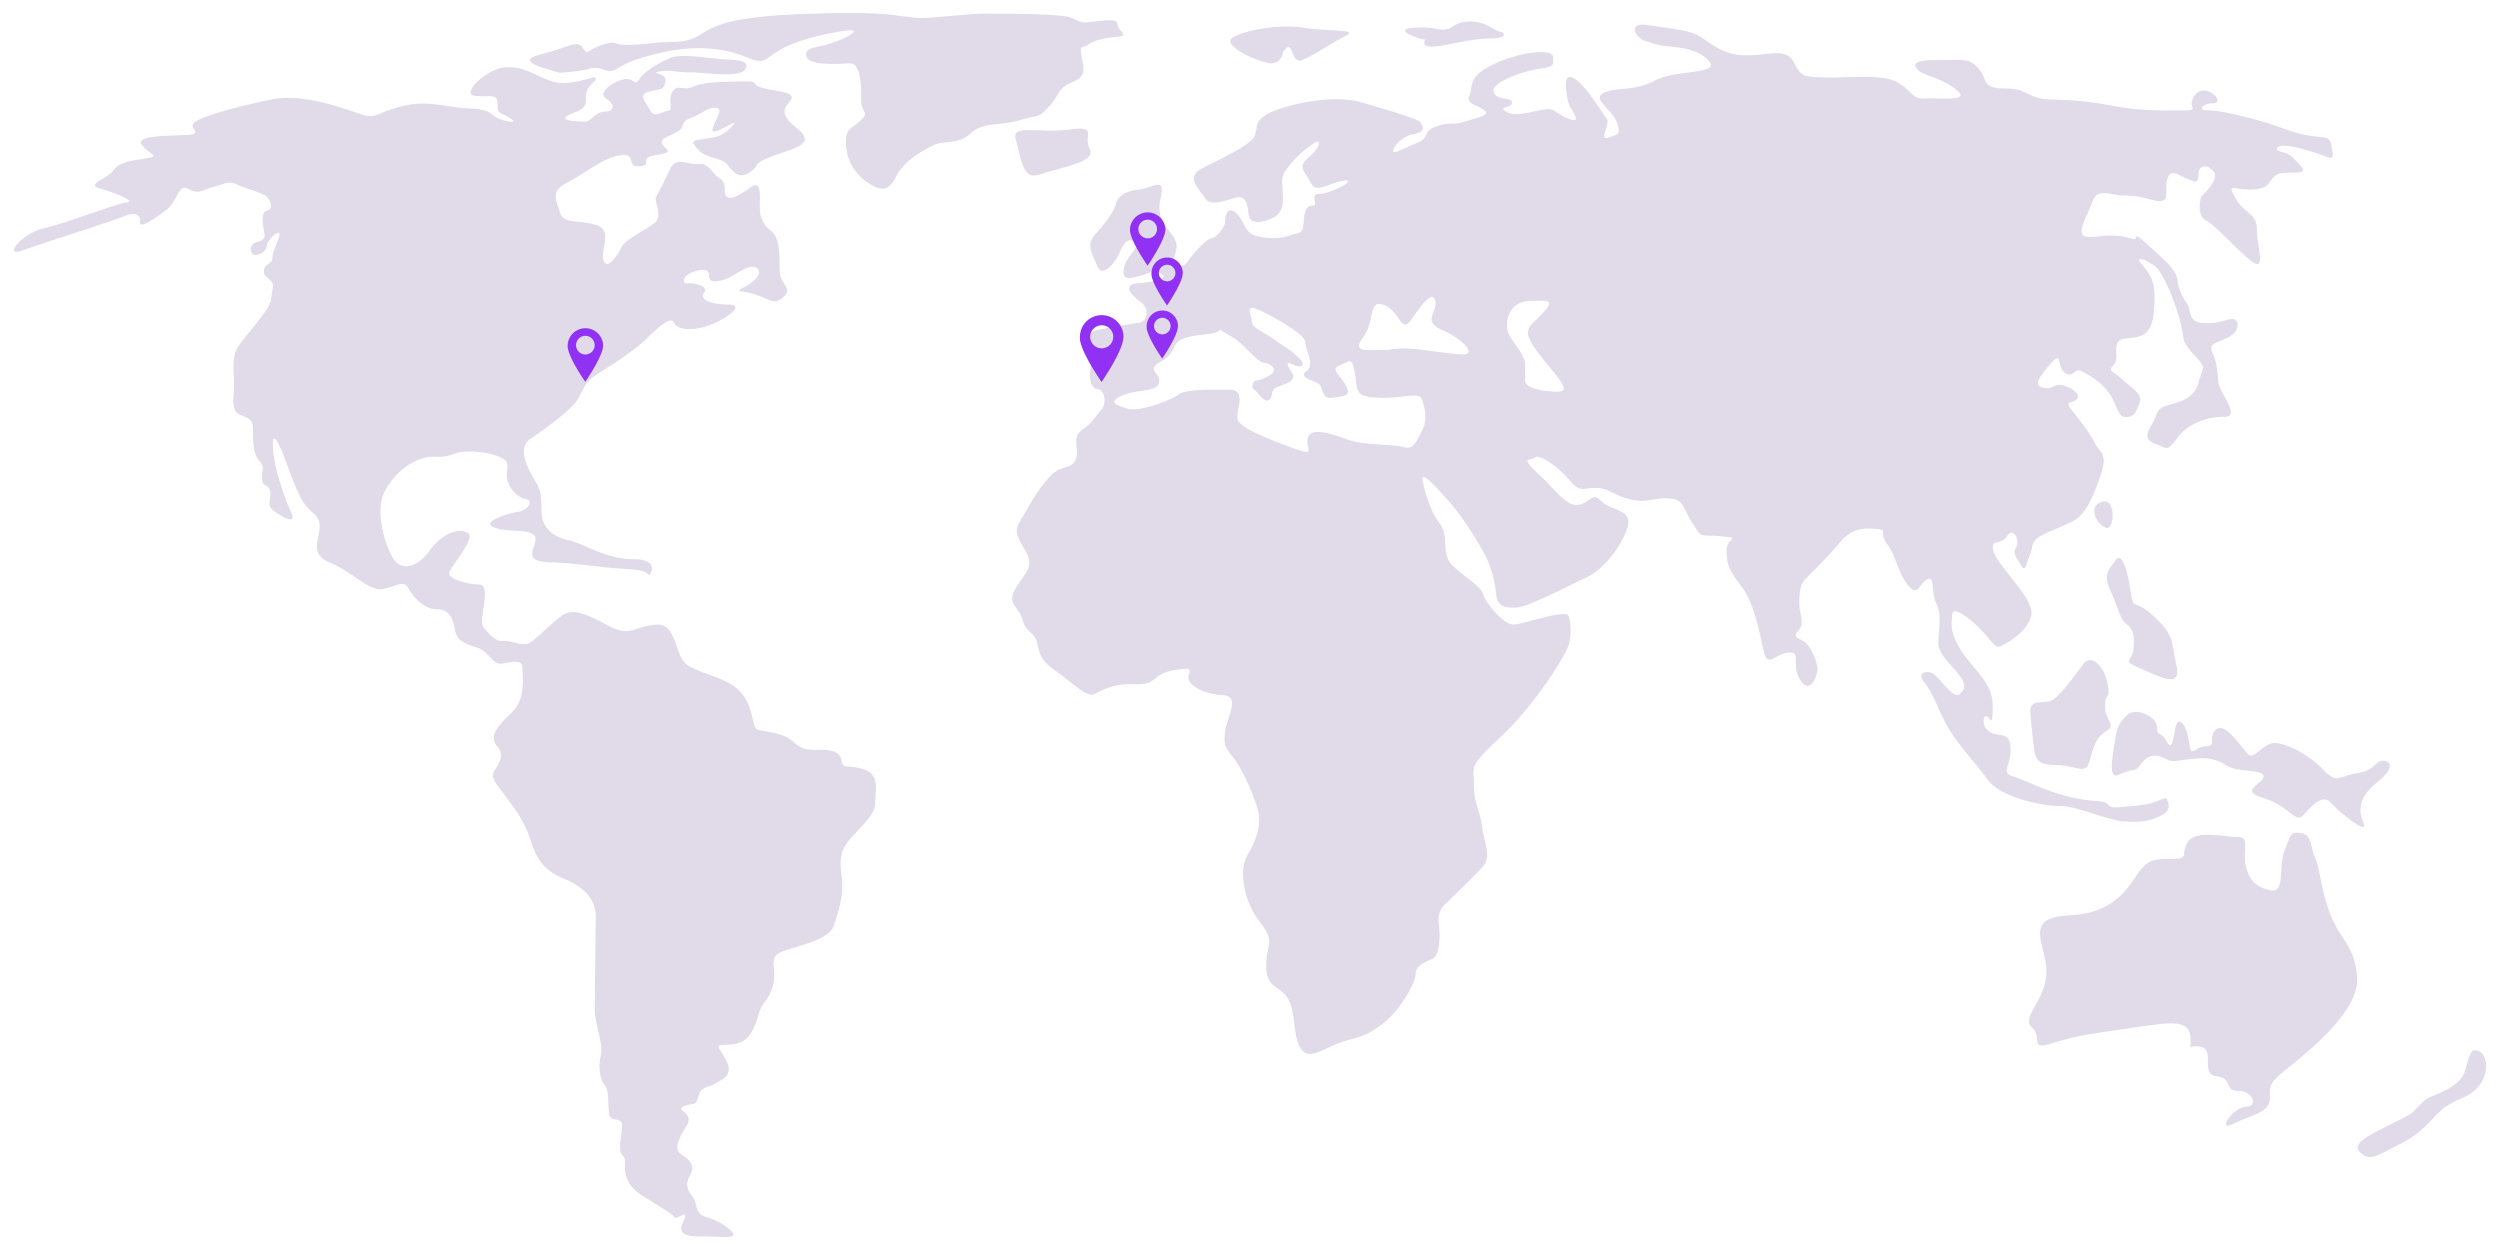
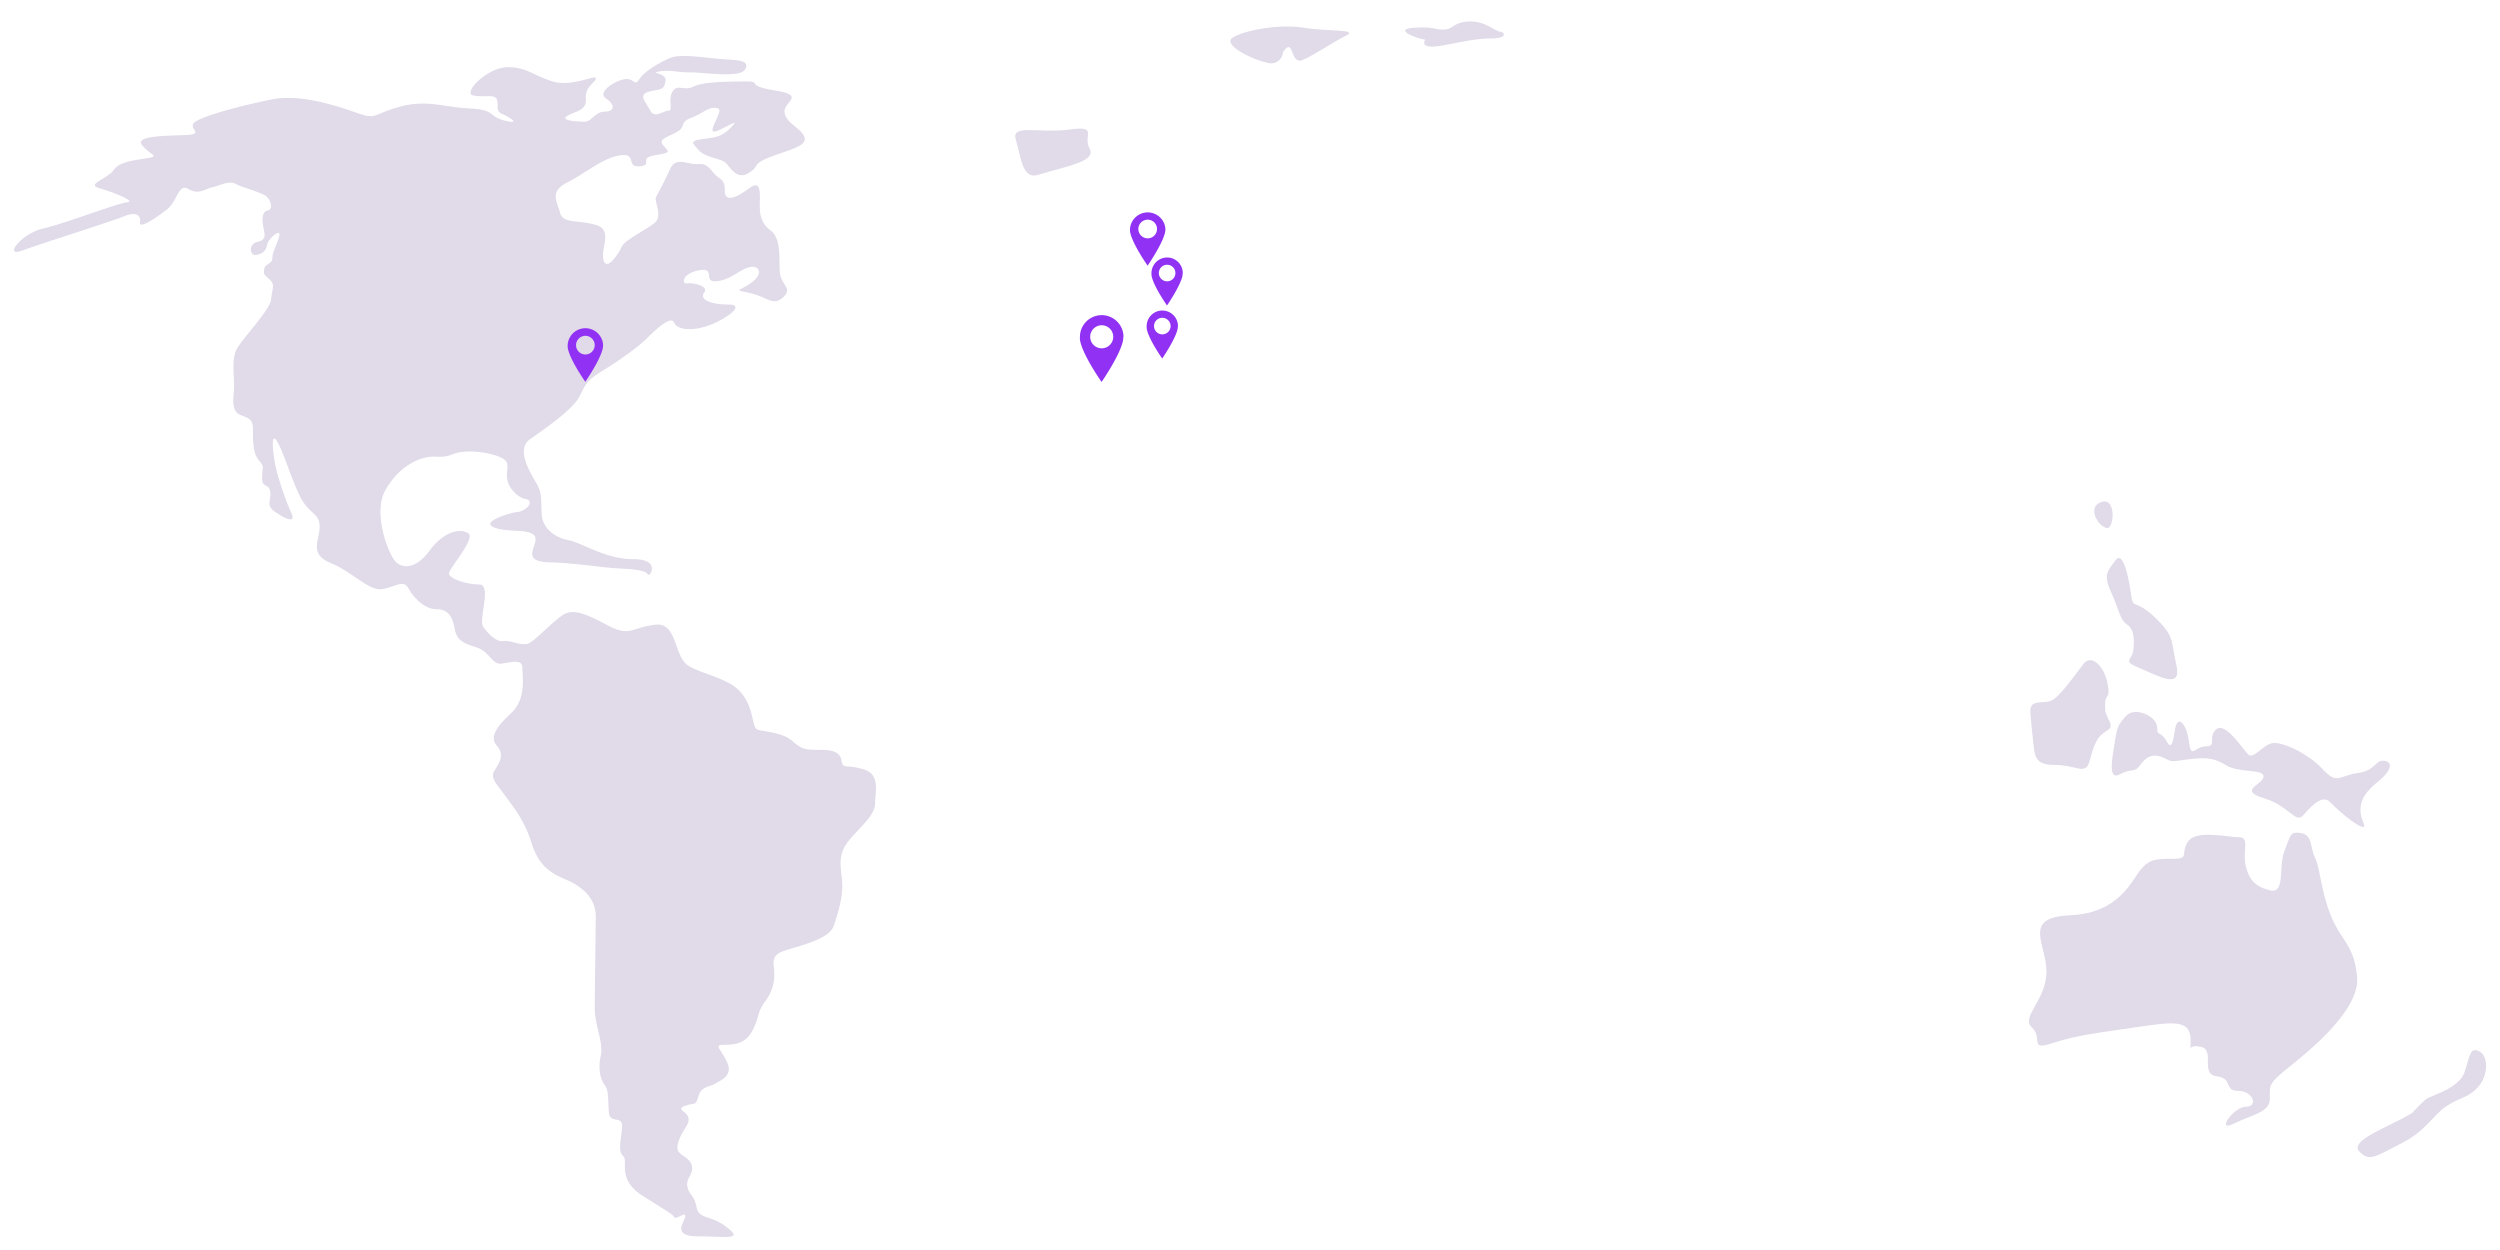
<svg xmlns="http://www.w3.org/2000/svg" id="Calque_1" data-name="Calque 1" viewBox="0 0 1340 670">
  <defs>
    <style>.cls-1{fill:#e0dae9;}.cls-2{fill:#9031f4;}</style>
  </defs>
  <path class="cls-1" d="M1129,283c4.24,1.16,5.52-16.44-2.44-14S1124,281.58,1129,283Z" />
  <path class="cls-1" d="M763.91,21.3S761.21,25,767.63,25s20-4.37,30.84-4.37,7.58-3.72,5.39-3.72-8.09-5.91-16.7-5.4-8.09,4.37-13.49,4.37-4.37-1.67-15.67-1S758,20.27,763.91,21.3Z" />
  <path class="cls-1" d="M1139.94,334.61c3.59,2.44,4.24,6.68,3.59,13.35s-6.68,6,3.6,10.27,22.48,11.56,19.4-1.79-.64-15.15-11.56-25.56-11.56-3.59-12.72-12.19-4.24-24.27-8.48-18.24c-3.73,5.4-6.68,7.32-2.44,16.44s4.88,15.28,8.61,17.72Z" />
  <path class="cls-1" d="M1245,412.29c-8-8.47-21.32-14.64-26.72-14s-10.27,9.11-13.36,6-12.2-17.59-17-13.35.65,9.11-5.52,9.11-7.84,7.32-9.12-2.44-6-14.63-7.32-7.31-1.8,12.19-4.89,6.67-4.88-1.79-4.88-7.32-12.2-11.55-17-5.52c-3.08,3.85-4.23,4.24-5.52,12.71s-4.24,21.83,2.44,18.24,8-.64,10.92-4.88,6.68-6.68,12.21-4.24,3.08,2.44,12.71,1.16,14.52-1.16,21.33,3.08,20,1.8,20,6-14,7.32,0,11.56,17,14,21.33,9.12,10.27-11.56,14.64-6.68,20.69,18.23,17.6,10.91-2.44-14,7.33-21.82,7.32-11.56,3.08-11.56-4.24,5.52-14,6.68c-9.9,1.54-10.41,6.29-18.38-2.19Z" />
  <path class="cls-1" d="M676.29,32.86c.64.13,1.16.25,1.67.38,5.4,2.19,9.25-1,9.77-5.39,5.9-8.6,3.72,7.06,10.27,4.37s15.68-9.25,23.26-13-9.25-2.19-22.74-4.37-32.51,1.67-37.9,5.39c-5,3.47,7.83,10.28,15.67,12.59Z" />
  <path class="cls-1" d="M1116.81,355.8c-3.72,4.75-10.92,15.15-15.8,18.87s-13.36-1.16-12.72,7.32,1.16,12.2,1.8,18.23,1.8,9.76,10.92,9.76,13.36,3.08,16.44,1.8,2.45-6.68,6-14,9.77-5.52,7.33-10.91-2.45-4.24-2.45-9.76,3.09-1.8,1.29-10.91-8.61-15.8-12.85-10.4Z" />
-   <path class="cls-1" d="M835.34,209.93c-8.1,0-17.86-1.67-17.86-5.91V193.75c-4.37-10.27-9.76-12.46-9.76-19.52s4.36-13,13-13,13-1,6.42,6.42-12.46,8.09-3.72,20,20,22.22,12,22.22ZM783.43,190c-8.6-.51-23.25-3.21-30.31-3.21s-9.77,1-9.77,1c-5.91-1-20,2.7-13-6.55s2.69-21,11.3-17.84,9.25,15.66,14.65,8.08,11.3-16.17,13-10.27-7.58,10.79,3.73,15.67,19,13.61,10.4,13.09Zm-21.06,40.45c-3.22,6.42-4.89,10.79-9.77,9.25s-21.07-1-29.16-3.73-20-7.57-22.23-1.67,5.4,10.79-8.09,5.91S665,229.45,663.44,225.08s5.4-16.18-4.36-16.18-23.26-.51-27.62,2.7-21.07,9.24-26.47,7.57c-4.88-1.41-12.46-3.21-3.72-7.06s18.88-1.67,20-7.06-7.58-6.42,1-11.3,5.4-9.25,11.31-11.94,14-2.19,18.37-3.73-1.67-3.21,7.07,1.67,14,14,18.37,14.64,7.06,3.72,4.37,5.91-7.07,3.72-8.61,3.72-2.7,4.37-1,4.88,5.4,7.58,8.09,5.39,0-5.39,4.89-7.06,9.76-3.72,7.58-7.06-4.37-7.06,0-4.88,8.09,1,3.21-3.72-6.55-4.88-12.46-9.25S671,175.77,671,172.56s-3.72-9.24,2.19-7.06,26.46,13.48,26.46,17.85,5.4,11.94.52,15.66,4.88,4.88,7.06,7.07,1,8.09,7.07,7.06,10.28-.52,7.06-6.55-8.6-8.6-3.21-10.79,6.55-4.88,8.1,4.37-.52,12.45,12.46,13,21.58-3.21,23.25.51c1.41,3.85,3.6,10.4.39,16.82Zm375.25,209.69c8.61,1,15.16,0,21.07-3.21s3.22-7.07,2.7-8.61-4.88,1.67-10.79,2.7-7.58,1-15.16,1.67-2.7-2.7-10.79-3.21a94.11,94.11,0,0,1-25.44-5.39c-9.25-3.21-14-5.91-20.55-8.09s-.52-5.91-1-15.16-6.55-5.39-11.31-8.6-3.21-10.27-1-8.09,2.69,4.88,2.69-6.55-10.27-18.87-16.7-28.63-5.39-15.15-4.88-20,11.95,4.36,17.86,11.3,5.91,7.06,9.25,5.39,13-7.06,15.16-15.66-17.35-25.94-20-34,3.72-3.21,7.06-8.6,7.07,2.18,4.88,5.9.52,5.91,2.7,9.76,2.19,0,4.37-4.88.51-6.55,4.37-9.76,18.37-7.57,22.22-11.3,6.56-8.09,11.31-21.57-.52-13-2.7-17.85-8.61-13-12.46-17.85-.51-3.72,2.18-5.39.52-5.39-5.91-7.57-5.39,2.18-11.3,1-2.7-5.39,3.72-13,3.22,1.67,7.58,4.88,5.4-2.69,8.61-1,9.76,4.88,14.65,11.3,4.88,14,9.76,13.48,4.88-2.7,7.07-7.58-5.91-9.24-9.77-13-7.58-3.72-4.37-7.06.52-8.09,2.19-11.94,7.58-1.67,13.49-4.37,6.42-11.94,6.42-21.57-4.88-14-7.58-17.33,3.21-1.67,8.1,2.18,12.46,24.27,14,32.49.51,8.09,7.06,15.15,4.37,5.91,2.19,14-7.58,10.28-15.68,12.46-5.39,3.72-10.27,11.94,2.7,8.6,7.06,10.79,6.43-5.91,12-9.76a33.57,33.57,0,0,1,20.56-6.55c9.25,0-2.7-12.46-3.22-18.88s-1-10.78-3.21-15.66,2.19-4.88,8.61-8.09,5.91-9.76,2.18-9.76-7.06,2.7-15.67,2.18-6.42-7.57-8.61-10.27a30,30,0,0,1-5.39-13.48c-.52-4.88-8.1-11.3-13.49-16.18s-8.61-8.09-8.61-5.91-3.21-.51-10.79-1-9.25,1-15.67.51.51-11.3,3.21-18.88,10.28-3.21,16.18-3.21,8.61.52,17.35,2.7,4.88-5.39,6.55-11.3,5.4-2.7,10.28-.51,6.42,2.69,6.42-2.19,4.37-5.9,8.09-1.66-6.55,13.48-6.55,13.48-3.21,9.76,2.7,13,17.86,17.33,24.92,22.21,2.19-8.09,2.19-17.33-6.43-8.09-11.31-16.7-1.67-4.88,7.58-4.88,9.77-3.21,12-5.9,3.72-3.21,12-3.21,3.21-3.21-.52-7.58-11.3-3.21-8.6-5.9,17.34,1.66,24.28,4.36,5.39.51,4.36-5.91-7.06-1.66-24.28-8.09-36.22-10.27-42.13-10.27-1.67-3.72,2.69-3.72,3.22-3.72-1-5.91-8.1-.51-9.77,4.37,4.88,5.39-7.58,5.39-21.58,0-36.23-2.7-20-2.69-32.5-3.21-11.3-5.9-24.28-5.9-8.61-4.88-14-10.79-8.1-4.36-24.28-4.36-7.58,6.42-4.37,7.57,12,3.73,17.86,9.25-10.8,3.21-17.86,3.72-6.42-3.72-14.65-8.6-28.13-2.19-39.44-2.7-11.94,0-16.18-8.09-13.49-3.72-25.44-3.72-18.37-5.91-24.28-9.76-15.16-4.37-28.14-6.42-5.91,8.09-1,8.6a44.64,44.64,0,0,0,10.79,2.7c5.39.51,16.83,1,22.74,8.09s-18.37,4.36-29.17,10.27-19.52,3.21-27,6.42,3.72,8.6,6.55,15.67,0,7.06-4.88,8.6,1.67-7.58-.52-10.27-10.28-16.7-16.7-21.06-5.4,3.72-4.37,9.76,2.7,5.9,4.37,10.27-7.07,0-11.3-3.21-18.38,4.37-24.93,1,2.19-2.19,2.19-5.4-7.58-.51-9.77-5.39,13.49-10.79,23.26-12.45,8.6-1.67,8.6-6.42-17.34-3.21-31.86,3.72-10.79,11.94-13,16.69,4.88,5.39,8.09,8.09-3.72,3.72-10.28,5.91-8.09,0-15.67,2.69-3.21,5.91-9.76,8.61-5.91,2.69-11.31,4.88,1-8.09,8.61-9.25,5.39-5.39,3.21-7.06S744.12,59.05,729,54.69s-39.44,1.67-47.53,5.39-7.58,6.55-8.61,11.94S653.3,85.5,644.17,90.38s-1,11.3,1.67,15.67,8.61,2.18,16.19,0,6.42,7.06,7.58,10.27,5.4,3.72,12.46.51,5.4-10.78,5.4-15.15-1.67-6.55,3.21-12.45a58.12,58.12,0,0,1,13.49-12.46c4.37-2.69,3.72,2.19-2.7,7.58s-2.18,7.06,1,13.48,9.76,0,17.86-1-7.07,7.07-13,7.07,0,6.42-3.72,6.42-4.37,2.69-4.89,9.24-2.69,4.88-7.06,6.55-10.79,2.18-17.86.51-6.42-8.09-11.3-12.45-5.91,2.18-5.91,4.88-4.89,8.6-7.07,8.6-8.61,6.55-12.46,11.94-6.43,2.18-7.58,0,2.7-5.39.51-10.78S619.25,119,622,106.56s-3.21-5.9-12-4.88-11.3,4.88-12,8.09-5.39,9.76-10.79,15.67-1.67,10.78,1,17.33,9.76-2.18,12-7.57,4.88-8.09,8.09-5.4-4.88,7.58-5.91,14,2.19,5.91,9.77,3.72,3.72-3.72,9.76-1-5.4,4.88-12.46,5.39-4.37,5.39,1.67,9.76,3.21,10.78-.52,11.3-10.79,1.67-21.58,3.72-1,10.79-3.21,15.67S583.15,208,588,208.52s4.88,8.6,2.19,11.29-3.21,5.4-9.77,10.28-1.67,9.24-3.72,15.66-7.58,2.7-14,9.76-9.24,12.46-14,20.55-5.39,8.6.52,18.36,0,12.45-4.89,21.06,1.67,9.24,3.73,16.69,6.55,5.91,8.09,13.48,3.73,9.76,11.31,15.15,15.16,13,18.88,11.3,9.77-5.9,22.23-5.39,8.09-5.39,21.07-7.58,5.91,1.67,7.58,5.4,8.6,7.57,18.37,8.09,1.67,12.45,1,20,0,7.57,4.88,14,11.3,21.06,13,28.64-1.67,16.18-5.91,23.24-2.69,23.24,6.43,35.18,3.72,11.3,3.72,23.76,6.55,10.27,11.31,17.33,2.7,20,7.06,27,11.95.51,20.56-2.7,12.46-2.18,22.74-9.76,18.37-22.73,18.37-27,3.21-5.91,8.61-8.09,4.36-16.18,3.72-20a11,11,0,0,1,3.21-9.24c2.19-2.18,15.68-15.15,20.56-20.54s.51-13-.52-21.58S790,430.91,790,420.64s-3.22-9.25,14.64-25.94,34.56-43.27,36.23-49.18a28.69,28.69,0,0,0,0-15.15c-1-4.36-24.28,4.37-29.68,4.37S796,322.8,795,318.56s-9.25-8.61-16.19-15.15-1.67-15.67-7.07-22.73-8.09-17.34-9.25-23.24,8.1,4.36,15.16,12.45,16.19,23.24,18.89,28.64a59.79,59.79,0,0,1,5.39,20c.52,6.42,4.89,7.57,11.31,7.06s29.16-12.46,37.26-16.18,17.85-15.15,21.58-25.94-8.09-9.24-13.49-14.63-5.4,0-12,1.66-11.95-7.06-22.22-16.69-3.73-6.42-1.67-8.6,12.46,4.88,18.37,11.94,7.06,4.37,14,4.37,8.61,3.21,17.86,5.9,14-1,22-.25,6.68,4.62,12.2,13.22,3.21,5.91,15.16,7.06,3.21,0,3.21,7.58,1,10.27,8.1,19.52,9.76,26.45,11.94,35.18,6.55,0,13.49,0,.52,5.91,5.91,14.64,9.25-2.7,9.25-5.91-3.21-11.3-6.42-14-7.58-2.19-3.86-6.42.52-8.61.52-14.64.51-10.28,3.21-13S980.12,298,986,291s10.79-8.09,18.89-7.58,1.67,1.67,6.55,8.09,5.91,15.67,11.3,22.22,5.91-1,10.28-3.21,1.67,6.42,4.88,13,1,15.15,1,21.06,7.07,11.94,11.31,17.33,2.69,8.09,0,10.27-8.1-5.39-12.47-9.76-10.79-1.67-6.42,3.21,7.07,13.49,11.95,22.73,15.16,20,22.22,29.66,29.68,14,38.42,14c7.7-.39,25,7.19,33.65,8.22Z" />
  <path class="cls-1" d="M1249.26,490.62c-5.52-14-5.52-24.91-8.47-30.95s-.65-13.35-9.77-13.35c-3.72,0-3.6,2.44-6.68,10.27s.64,22.47-7.32,20.68-11.56-5.53-13.36-13.36,2.44-15.15-3.6-15.15-23.12-4.24-27.36,2.44,1.15,9.12-7.84,9.12-12.72,0-17.6,6-11.56,23.11-37.64,24.27-12.72,15.15-12.72,30.3-14,24.27-7.84,29.79-1.8,12.71,10.92,8.48,24.28-5.52,44.32-8.48,29.17-4.23,29.81,5.52-2.44,3.09,5.52,4.88-.64,14.64,8.48,15.8,3.6,7.83,11.57,7.83,10.91,8.47,4.23,8.47-16.44,14-6.68,9.12,19.4-6,19.4-13.35-1.15-7.84,10.28-17,38.28-30.95,36.49-48.54-8.61-18.87-14.14-32.87Z" />
  <path class="cls-1" d="M1328.92,563.55c-4.89-2.44-4.89,1.8-7.84,10.92s-18.24,12.71-20.68,14.64-7.33,7.31-7.33,7.31c-11.56,7.32-34,14.64-28.52,20.68s9.12,2.44,22.48-4.24,17-15.15,24.28-20,11.57-4.24,17-10.27c5.53-6.29,5.53-16.57.65-19Z" />
  <path class="cls-1" d="M462.26,412.16c-9.76-2.69-10.28.52-11.3-4.87s-7.58-5.4-13.49-5.4-8.1-.51-13-4.88-15.16-4.88-18.37-5.9-1.67-10.28-8.09-18.88S378,362,369.38,357.08s-5.91-23.76-18.37-22.21-13.49,6.54-24.93.51-18.88-9.76-24.92-5.39-13.49,12.45-17.34,14.63-10.28-1.67-14-1S261.72,339.74,259,336s4.89-22.73-2.18-22.73-16.19-3.21-16.19-5.9,14.65-18.88,10.28-21.58-13-1-20.56,9.25S215.73,304.82,212,301s-12.46-25.94-5.39-38.4,18.37-18.36,27-17.84,7.58-2.19,16.18-2.7,19.53,2.18,21.59,5.39-2.19,8.6,3.21,15.15,8.61,3.73,9.25,6.42-4.37,5.4-6.43,5.4-20,4.88-13,8.09,19.53.51,22.22,4.88-8.6,13.48,7.58,14,27,2.7,36.23,3.21,15.68,1,16.7,3.21,7.58-8.09-7.58-8.09-27-8.6-35.2-10.27-13.49-7.06-14-13.48.51-11.3-2.7-16.7-11.3-18.36-3.72-23.75,22.74-15.67,26.46-22.73,3.73-8.6,12.46-14,18.89-12.46,23.77-17.34,13-12.45,14.65-8.6,9.24,4.88,18.37,1.67,20.55-11.3,10.79-11.3-15.68-2.7-13-6.42-6.42-5.39-9.25-4.88-2.7-5.39,6.55-7.06,1.67,6.55,9.25,5.9,12.47-6.42,17.86-7.57,7.58,3.72.52,8.6-9.25,3.21,0,5.39,11.94,7.07,17.34,2.19-1-6.55-1.67-13,1-18.36-4.88-22.73-5.91-9.76-5.91-14,1-13.48-4.88-9.24-10.8,7.06-13,4.88,1-6.55-3.73-9.76-5.39-8.09-11.3-7.58-11.95-4.36-15.16,2.7-6.55,13-7.58,15.15,3.73,9.76-.51,13.48-16.19,9.25-17.86,13-8.09,13.49-9.76,7.07,5.39-16.18-4.37-18.88-17.35-.51-18.89-6.42-5.91-11.3,3.73-16.18,19.53-13.48,28.65-14.64,2.69,6.55,10.27,5.91-1-4.37,8.1-5.91,7.58-1.67,4.88-4.88-1-3.72,5.91-7.06,1.67-5.39,8.61-8.09,8.6-5.39,12.46-5.39,3.21,1.67,1,6.55-3.73,8.09,2.69,4.88,9.77-5.4,4.89-.52-8.1,4.88-15.16,5.91-4.89,2.18-1.67,5.91,11.3,4.36,14,6.42,5.91,9.76,12.46,5.9,1.67-4.36,10.28-8.09,21.07-5.9,20-10.78-9.76-7.58-10.79-13.48,11.95-9.25-4.88-11.95-7.07-4.88-15.16-4.88-23.26,0-28.65,2.7-8.61-1.67-11.31,2.7.52,10.27-2.18,10.27-7.58,4.37-9.76,0-7.07-8.6-.52-10.27,7.58-.52,8.61-5.4-9.25-4.36-3.21-5.39,8.6.51,16.7.51S396.74,42,399.44,37.1s-4.37-4.88-12.46-5.4-22.23-3.21-28.14-.51-13.48,7.06-16.18,11.3-2.7-1-8.1,0-14.64,7.06-9.76,10.27,4.88,7.06-.51,7.06-7.07,5.4-10.8,5.4-14-.52-9.25-3.21,10.28-2.7,9.77-9.25,5.39-8.6,5.39-10.79-13,4.88-23.25,1.67-14.64-8.09-24.92-7.57-23.77,14-17.35,15.15,11.31-1,12.47,2.18-1,5.91,2.69,7.58,10.8,5.91,1.67,3.72-4.88-5.9-18.88-6.55-22.74-4.88-37.26-1-12.46,7.06-22.22,3.72S162,50.06,145.84,53.27s-36.23,8.61-41.11,11.95,4.88,6.42-3.72,7.06-29.17,0-24.93,5.39,9.77,5.91,3.22,7.06S64.14,86.4,60.92,91.15s-15.16,7.58-7.58,9.76,20,7.06,14.65,7.58-33,11.3-44.84,14S1.57,138.15,11.85,134.3C25,129.55,60,118.63,66.45,115.94s9.25-.52,8.61,3.21,7.58-1.67,14-6.55S95.48,98,101,101.3s8.6,0,13-1,8.61-3.72,12.46-1.67,13.49,4.37,16.19,6.55,3.73,7.06,1,7.58-3.21,3.21-2.7,7.57,2.7,8.09-2.7,9.25-4.37,7.57-1,7.06,5.4-2.18,5.91-5.39,7.58-9.25,6.56-4.88-3.73,8.6-3.73,11.94-3.72,2.69-4.37,5.9.52,3.21,3.21,5.91,1,4.37.52,10.27-16.7,22.22-18.89,27.61-1,13-1,18.88-2.19,13.48,3.72,15.66,6.42,3.21,6.42,8.6,0,11.95,3.22,15.67,1.67,3.21,1.67,9.24,3.72,2.7,4.36,7.58-2.69,7.06,2.7,10.79,11.31,6.42,8.61.51-4.37-10.79-7.07-19.52-4.36-24.27-1-19.51,7.58,19.51,12.46,29.66,10.79,9.24,10.79,16.69-5.91,14.64,5.91,19.52,20.55,15.15,27.62,14,11.3-5.39,14-.51,8.61,11.3,15.16,11.3,8.61,4.36,9.77,10.78,5.39,7.58,11.94,9.76,8.1,9.25,13,8.61S280,353,280,357.85s2.19,16.69-5.91,24.27-11.94,13-7.58,17.85.52,9.75-1.67,13.48,1.67,7.06,5.91,13,10.28,13,14,24.91,9.25,16.18,18.37,20,16.19,10.27,16.19,19.52-.52,40.57-.52,49.69S323.64,558.93,322,566s0,13,2.19,15.67,1.67,8.6,2.18,14.64,7.07,1.67,7.07,7.06-2.7,13.48.51,16.18S330.2,632,344.71,641.11s15.68,9.76,16.7,11.3,5.91-3.21,5.91-.51-8.09,10.78,7.07,10.78,24.28,2.18,15.16-4.88S374.9,654.08,373.36,647s-3.72-5.91-4.88-10.79,3.85-7.06,2.18-11.94-8.09-4.88-7.58-9.76,4.37-9.76,5.4-11.94,1-4.37-1.67-6.42-2.18-2.7,1.67-3.85,4.37.51,5.91-4.88,6.42-4.88,8.61-6.42,9.76-3.73,7.06-10.79S382,560,387.88,560s11.95-.52,15.67-8.09,2.19-9.25,6.55-15.15A23.25,23.25,0,0,0,415,521.57c0-4.37-2.19-8.61,3.72-11.3s25.44-5.91,28.14-14,5.39-16.69,4.36-25.42-1.67-14,4.37-21.06,13.49-13,13.49-19.39,3-15.54-6.81-18.24Z" />
-   <path class="cls-1" d="M562.34,57c5.91-6.42,4.37-9.76,12.46-13s5.91-7.58,4.88-14,0-3.72,3.21-5.9,8.1-3.73,15.68-4.37.51-3.21.51-6.42-5.39-2.7-13-1.67-6.43,0-12-2.18S536.9,7.31,528.68,7.31,505.94,9,498.36,9.49s-7.06,0-21.58-1.67-52.93-.51-67.06,1-24.28,3.21-33.53,9.24S361,21.82,350.75,23s-11.3,1-16.19,1-4.36-2.7-13,.51-5.91,5.39-9.25,1-7.58,0-22.74,3.72S295,37.35,299.88,39c0,0,10.27-.51,16.18-2.18s8.61,2.18,12.47,1S333.41,33,355,28.11s36.74-1,45.48,2.69,8.61,1.67,16.19-3.21,20.55-8.6,34-10.78,4.88,2.69-3.73,5.9-16.18,2.19-14.64,7.58S450.7,34,455.58,34s5.4,7.58,5.91,12S461,52.5,462,56.74s3.73,3.72-1,8.09-7.58,3.72-7.58,11.3a25.5,25.5,0,0,0,10.79,21.06c7.58,5.39,11.95,5.91,16.19-2.7s14.64-14,20-16.69,13,0,20-6.42,16.19-3.72,26.46-7.06c10.54-3,9.38-.77,15.42-7.32Z" />
  <path class="cls-1" d="M573.13,69.45c-16.19,2.19-31.35-3.21-28.65,5.4s3.21,21.57,11.95,18.87c14.9-4.62,31.35-7.06,27.62-14C580.07,72.66,589.32,67.27,573.13,69.45Z" />
  <path class="cls-2" d="M625.58,150.79a4.44,4.44,0,1,1,4.44-4.44A4.44,4.44,0,0,1,625.58,150.79Zm8.39-4.38a8.39,8.39,0,0,0-16.78,0c0,.08,0,.16,0,.24h0c0,.19,0,.39,0,.59,0,0,0,.07,0,.11a5.24,5.24,0,0,0,.08.53c0,.13,0,.25.07.38,1.28,5.68,8.18,15.48,8.18,15.48s6.19-9,7.93-14.62a7.62,7.62,0,0,0,.32-1.27,5.89,5.89,0,0,0,.14-1.19s0,0,0-.08,0-.11,0-.17Z" />
  <path class="cls-2" d="M623,179.22a4.44,4.44,0,1,1,4.44-4.44A4.44,4.44,0,0,1,623,179.22Zm8.39-4.38a8.39,8.39,0,1,0-16.78,0c0,.08,0,.16,0,.25h0c0,.18,0,.38,0,.58,0,0,0,.07,0,.11a5.24,5.24,0,0,0,.08.53c0,.13,0,.26.07.38,1.28,5.69,8.18,15.48,8.18,15.48s6.19-9,7.93-14.62a7.62,7.62,0,0,0,.32-1.27,5.89,5.89,0,0,0,.14-1.19s0-.05,0-.08,0-.11,0-.17Z" />
  <path class="cls-2" d="M590.52,186.7a6.18,6.18,0,1,1,6.18-6.18A6.19,6.19,0,0,1,590.52,186.7Zm11.68-6.1a11.68,11.68,0,0,0-23.36,0c0,.11,0,.22,0,.34h0a7.65,7.65,0,0,0,0,.81c0,.05,0,.1,0,.15,0,.24.07.49.11.75s.06.35.11.52c1.78,7.92,11.39,21.56,11.39,21.56s8.62-12.49,11-20.36a11.47,11.47,0,0,0,.45-1.77,8.63,8.63,0,0,0,.19-1.66s0-.07,0-.1,0-.16,0-.24Z" />
  <path class="cls-2" d="M615.16,127.75a5,5,0,1,1,5-5A5,5,0,0,1,615.16,127.75Zm9.51-5a9.52,9.52,0,0,0-19,0c0,.09,0,.18,0,.28h0c0,.21,0,.43,0,.66,0,0,0,.08,0,.12,0,.2.06.4.1.61a3.25,3.25,0,0,0,.08.43c1.45,6.44,9.28,17.55,9.28,17.55s7-10.17,9-16.58a9.49,9.49,0,0,0,.37-1.44,7.53,7.53,0,0,0,.15-1.35s0-.06,0-.09,0-.13,0-.19Z" />
  <path class="cls-2" d="M313.76,190a5,5,0,1,1,5-5A5,5,0,0,1,313.76,190Zm9.51-5a9.51,9.51,0,0,0-19,0c0,.09,0,.19,0,.28h0c0,.21,0,.43,0,.66,0,.05,0,.08,0,.13s.05.39.09.6.05.29.09.43c1.45,6.45,9.27,17.55,9.27,17.55s7-10.16,9-16.58a11.08,11.08,0,0,0,.36-1.43,7.73,7.73,0,0,0,.15-1.36s0-.06,0-.08,0-.13,0-.2Z" />
</svg>